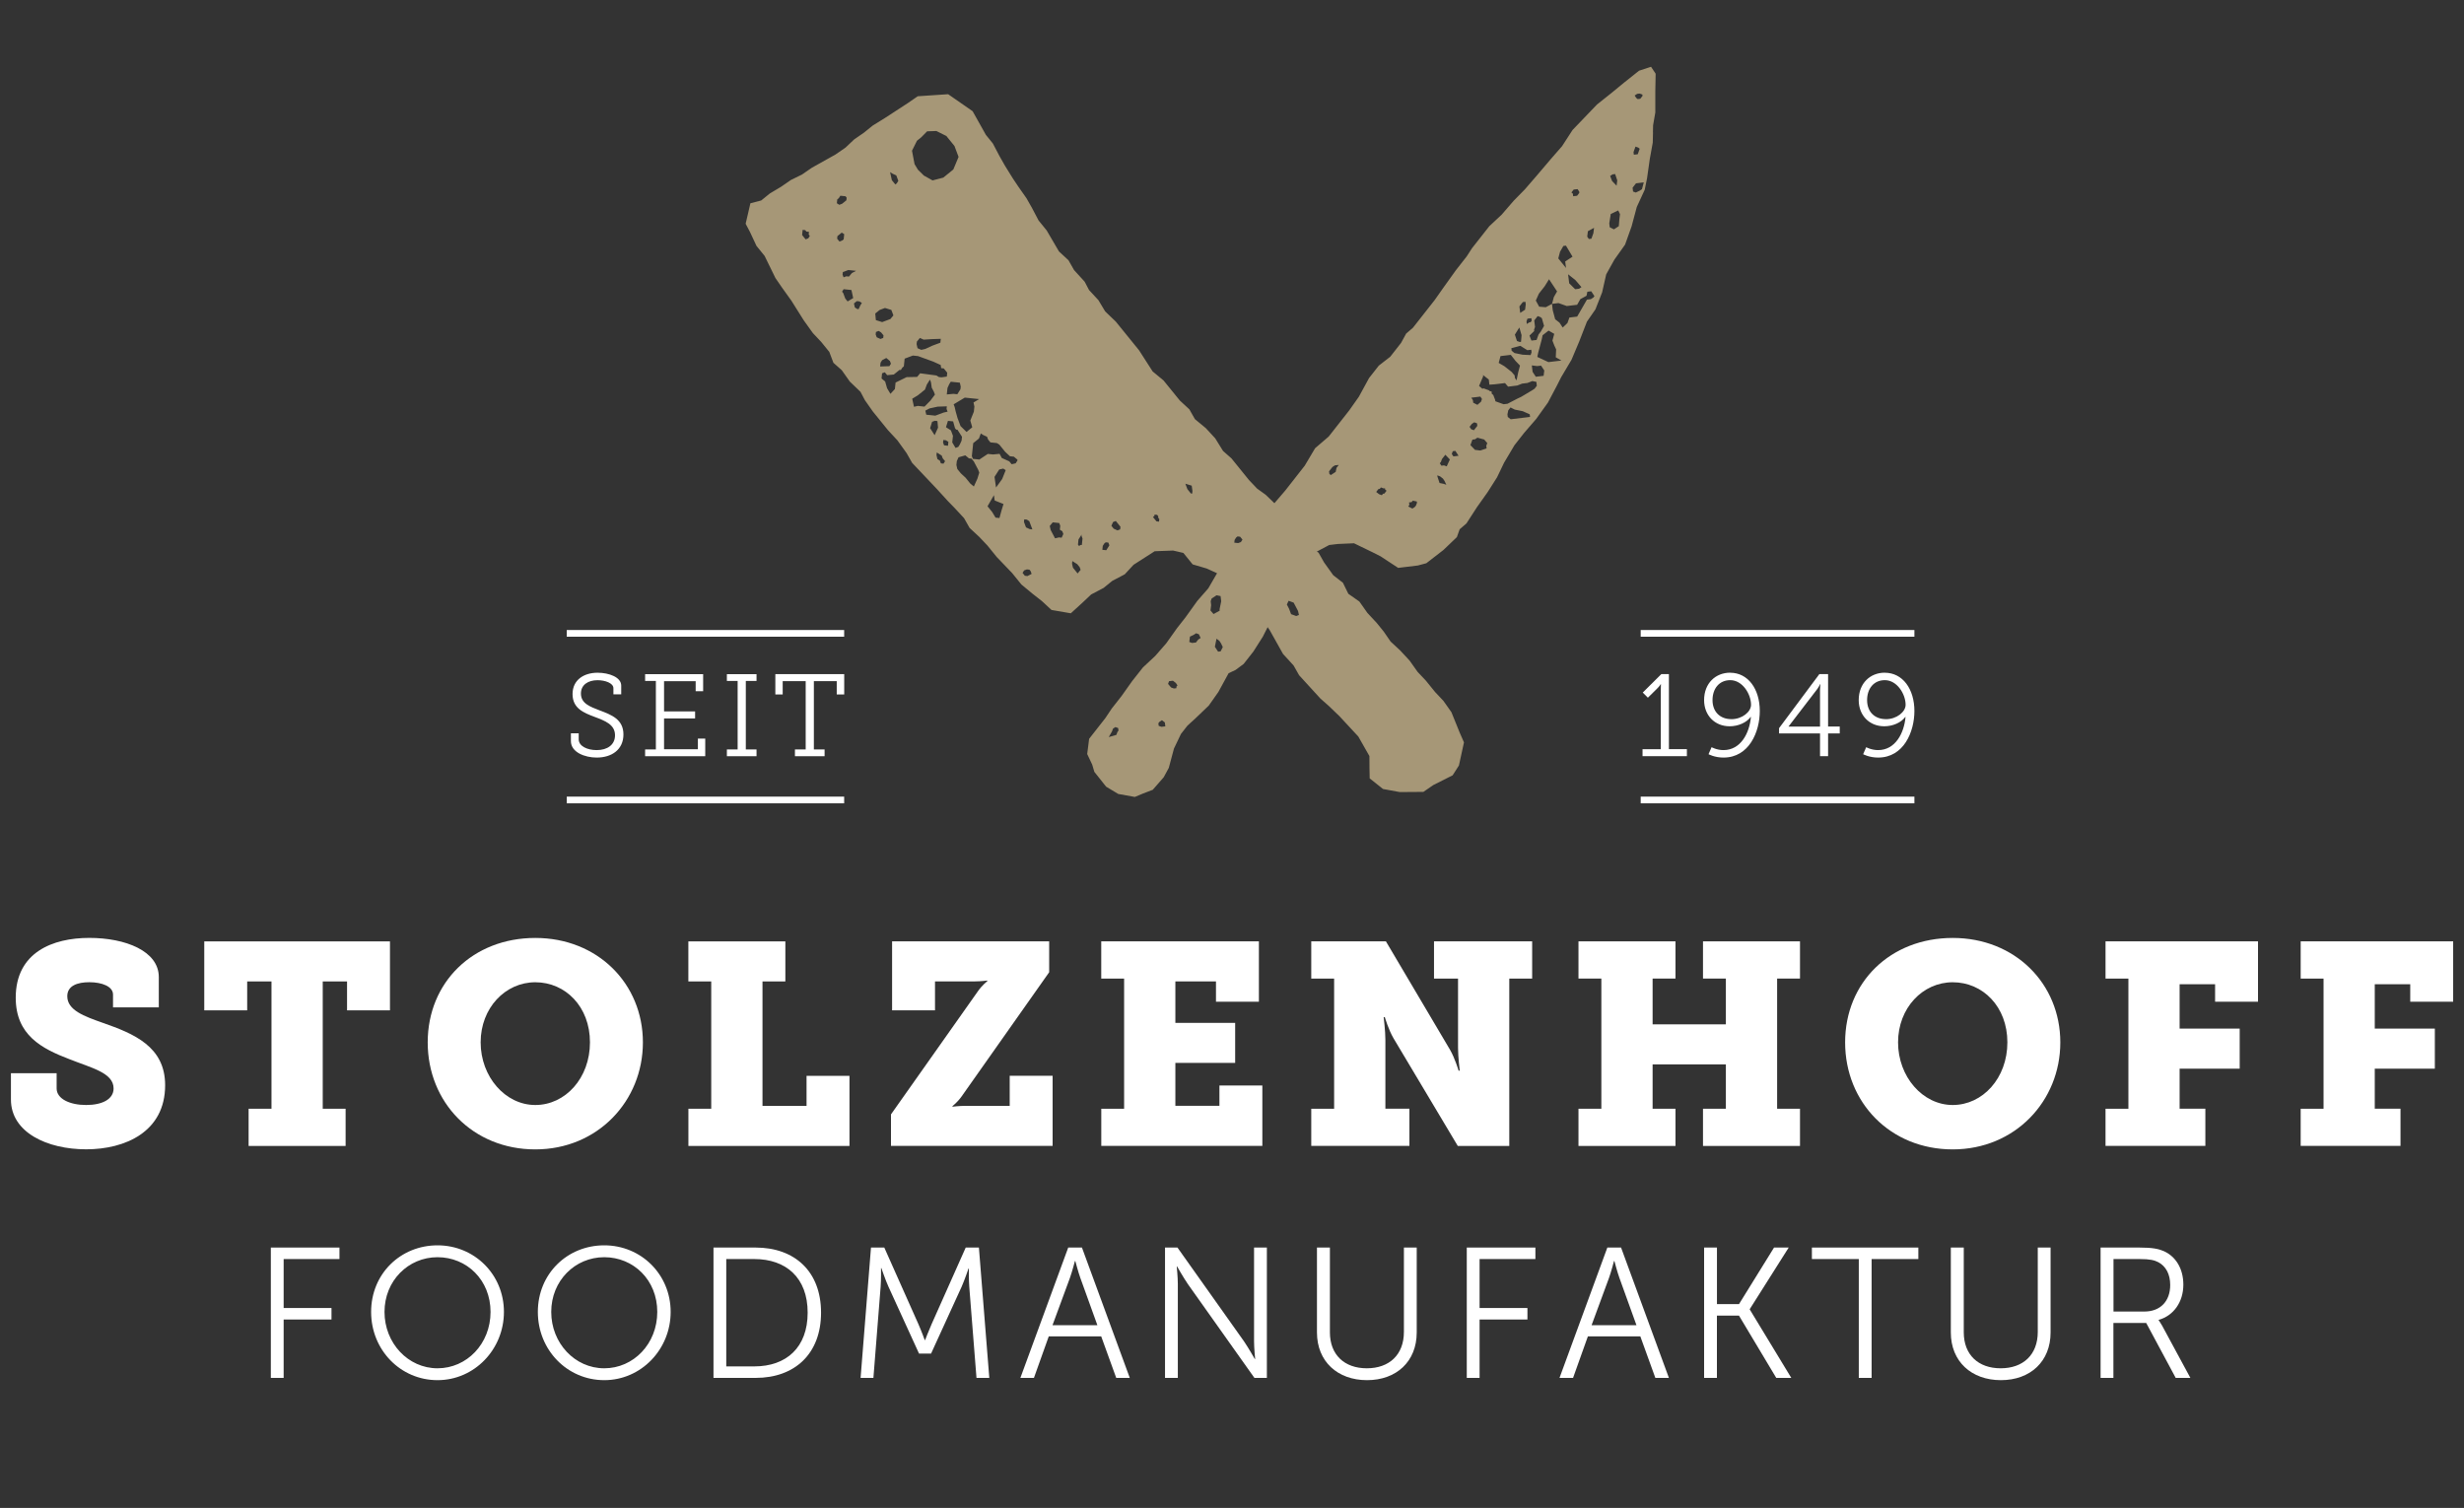
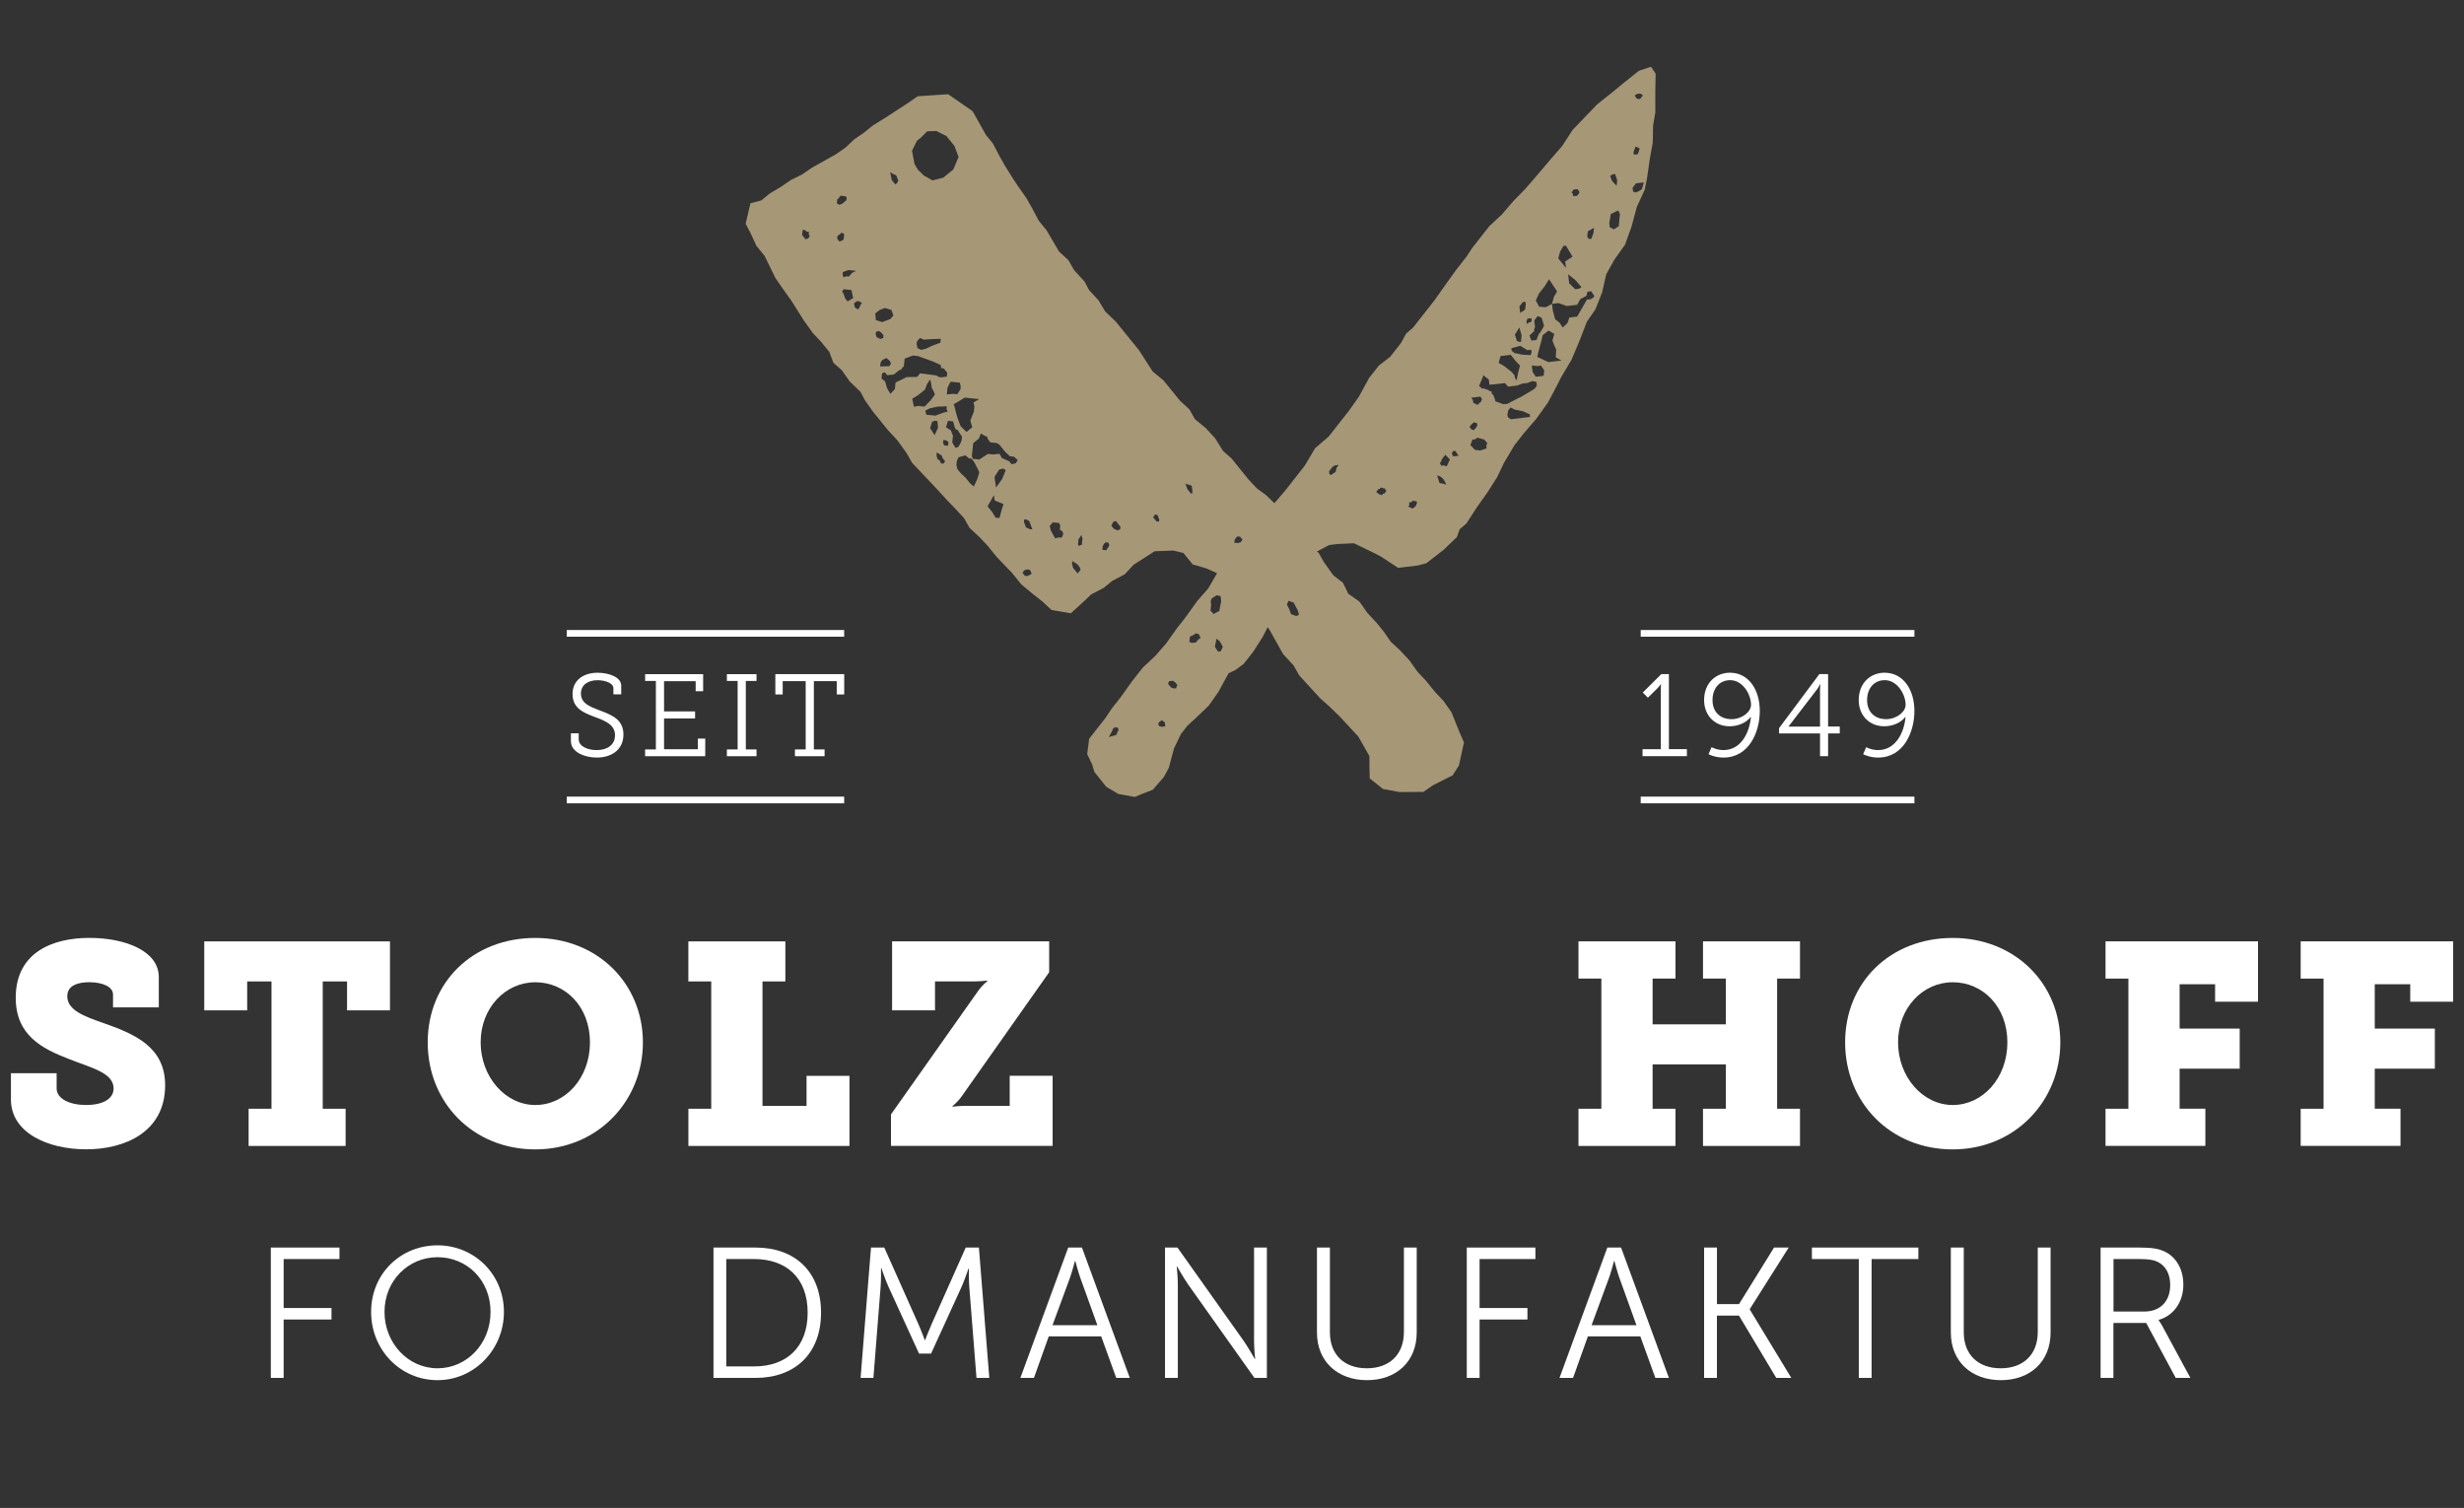
<svg xmlns="http://www.w3.org/2000/svg" id="Foodmanufaktur" viewBox="0 0 600 367.18">
  <rect x="0" y="0" width="600" height="367.18" fill="#333333" stroke="none" />
  <defs>
    <style>
      .cls-1 {
        fill: #a69777;
      }

      .cls-2 {
        fill: #fff;
      }
    </style>
  </defs>
  <g>
    <path class="cls-2" d="M13.79,261.34v3.69c0,2.58,3.27,4.04,7.18,4.04s6.69-1.39,6.69-4.04c0-3.83-5.5-5.02-10.73-7.11-6.76-2.58-13.1-5.85-13.1-14.98,0-11.08,9.06-14.56,17.91-14.56s16.93,3.21,16.93,9.54v7.38h-11.15v-3.13c0-1.95-2.65-3-5.78-3-2.86,0-5.36.84-5.36,3.41,0,3.41,4.11,4.88,8.64,6.48,7.59,2.65,15.19,5.78,15.19,15.19,0,11.36-9.75,15.61-19.23,15.61s-18.32-4.11-18.32-12.12v-6.41h11.15Z" />
    <path class="cls-2" d="M60.54,269.98h5.57v-31h-5.92v7.04h-10.45v-16.79h45.22v16.79h-10.45v-7.04h-5.92v31h5.57v9.06h-23.62v-9.06Z" />
    <path class="cls-2" d="M130.35,228.39c15.19,0,26.2,11.15,26.2,25.43s-11.01,26.06-26.2,26.06-26.2-11.43-26.2-26.06,11.01-25.43,26.2-25.43ZM130.35,269.07c7.32,0,13.31-6.55,13.31-15.26s-5.99-14.63-13.31-14.63-13.31,6.27-13.31,14.63,5.99,15.26,13.31,15.26Z" />
    <path class="cls-2" d="M167.62,269.98h5.57v-31h-5.57v-9.75h23.62v9.75h-5.57v30.31h10.73v-7.32h10.45v17.07h-39.22v-9.06Z" />
    <path class="cls-2" d="M216.95,271.37l21.25-30.1c.98-1.39,2.23-2.37,2.23-2.37v-.14s-1.6.21-3,.21h-9.75v7.04h-10.45v-16.79h38.25v7.52l-21.32,30.24c-.98,1.39-2.23,2.37-2.23,2.37v.14s1.6-.21,3-.21h10.94v-7.32h10.45v17.07h-39.36v-7.66Z" />
-     <path class="cls-2" d="M268.16,269.98h5.57v-31.7h-5.57v-9.06h38.39v14.7h-10.45v-4.95h-9.89v10.1h14.56v9.75h-14.56v10.45h10.73v-4.95h10.45v14.7h-39.22v-9.06Z" />
-     <path class="cls-2" d="M319.3,269.98h5.57v-31.7h-5.57v-9.06h18.18l15.61,26.4c1.18,2.02,2.09,5.09,2.09,5.09h.28s-.42-3.34-.42-5.57v-16.86h-5.85v-9.06h23.9v9.06h-5.57v40.76h-12.54l-15.68-26.27c-1.18-2.02-2.09-5.09-2.09-5.09h-.28s.42,3.34.42,5.57v16.72h5.85v9.06h-23.9v-9.06Z" />
    <path class="cls-2" d="M384.37,269.98h5.57v-31.7h-5.57v-9.06h23.62v9.06h-5.57v11.15h17.84v-11.15h-5.57v-9.06h23.62v9.06h-5.57v31.7h5.57v9.06h-23.62v-9.06h5.57v-10.8h-17.84v10.8h5.57v9.06h-23.62v-9.06Z" />
    <path class="cls-2" d="M475.5,228.39c15.19,0,26.2,11.15,26.2,25.43s-11.01,26.06-26.2,26.06-26.2-11.43-26.2-26.06,11.01-25.43,26.2-25.43ZM475.5,269.07c7.31,0,13.31-6.55,13.31-15.26s-5.99-14.63-13.31-14.63-13.31,6.27-13.31,14.63,5.99,15.26,13.31,15.26Z" />
    <path class="cls-2" d="M512.71,269.98h5.57v-31.7h-5.57v-9.06h37.13v14.7h-10.45v-4.25h-8.64v10.8h14.63v9.75h-14.63v9.75h6.27v9.06h-24.31v-9.06Z" />
    <path class="cls-2" d="M560.23,269.98h5.57v-31.7h-5.57v-9.06h37.13v14.7h-10.45v-4.25h-8.64v10.8h14.63v9.75h-14.63v9.75h6.27v9.06h-24.31v-9.06Z" />
  </g>
  <g>
    <g>
      <path class="cls-2" d="M140.92,178.56v1.45c0,1.68,2.07,2.64,4.38,2.64,2.59,0,4.46-1.28,4.46-3.61,0-2.62-2.42-3.52-5-4.49-2.61-.99-5.34-2.05-5.34-5.54s2.81-5.2,6.08-5.2c2.84,0,5.77,1.11,5.77,3.13v2.13h-1.9v-1.48c0-1.28-2.07-1.96-3.87-1.96-2.27,0-4.04,1.11-4.04,3.24,0,2.42,2.16,3.18,4.58,4.12,2.9,1.08,5.77,2.19,5.77,5.85s-2.81,5.63-6.51,5.63c-2.87,0-6.28-1.28-6.28-4.01v-1.9h1.9Z" />
      <path class="cls-2" d="M157.09,182.49h2.62v-16.68h-2.62v-1.65h14.13v4.15h-1.82v-2.44h-7.7v7.36h7.56v1.71h-7.56v7.5h8.24v-2.59h1.79v4.29h-14.64v-1.65Z" />
      <path class="cls-2" d="M177,182.49h2.62v-16.68h-2.62v-1.65h7.22v1.65h-2.61v16.68h2.61v1.65h-7.22v-1.65Z" />
      <path class="cls-2" d="M193.57,182.49h2.62v-16.63h-5.6v3.24h-1.79v-4.95h16.77v4.95h-1.82v-3.24h-5.57v16.63h2.61v1.65h-7.22v-1.65Z" />
      <path class="cls-2" d="M399.96,182.43h4.46v-14.72c0-.57.03-1.11.03-1.11h-.06s-.2.43-.99,1.19l-2.13,2.1-1.25-1.25,4.52-4.49h1.85v18.27h4.38v1.71h-10.8v-1.71Z" />
      <path class="cls-2" d="M421.3,163.81c4.38,0,7.22,3.98,7.22,9.32,0,5.06-2.59,11.34-8.84,11.34-2.16,0-3.64-.82-3.64-.82l.74-1.71s1.25.71,2.9.71c4.21,0,6.34-4.15,6.68-8.07h-.06c-.99,1.36-3.01,2.27-5.12,2.27-3.64,0-6.22-2.67-6.22-6.37,0-4.15,2.84-6.68,6.34-6.68ZM421.59,175.12c2.64,0,4.8-1.79,4.8-3.5,0-2.59-2.07-6-5.06-6-2.7,0-4.32,2.07-4.32,4.86s1.79,4.63,4.58,4.63Z" />
      <path class="cls-2" d="M433.21,177.31l9.81-13.16h2.13v12.76h2.84v1.68h-2.84v5.54h-1.96v-5.54h-9.98v-1.28ZM435.54,176.86v.06h7.65v-9.01c0-.6.11-1.31.11-1.31h-.08s-.28.6-.65,1.11l-7.02,9.15Z" />
      <path class="cls-2" d="M458.95,163.81c4.38,0,7.22,3.98,7.22,9.32,0,5.06-2.59,11.34-8.84,11.34-2.16,0-3.64-.82-3.64-.82l.74-1.71s1.25.71,2.9.71c4.21,0,6.34-4.15,6.68-8.07h-.06c-.99,1.36-3.01,2.27-5.12,2.27-3.64,0-6.22-2.67-6.22-6.37,0-4.15,2.84-6.68,6.34-6.68ZM459.23,175.12c2.64,0,4.8-1.79,4.8-3.5,0-2.59-2.07-6-5.06-6-2.7,0-4.32,2.07-4.32,4.86s1.79,4.63,4.58,4.63Z" />
    </g>
    <rect class="cls-2" x="138.01" y="153.41" width="67.55" height="1.63" />
    <rect class="cls-2" x="138.01" y="193.98" width="67.55" height="1.63" />
    <rect class="cls-2" x="399.52" y="153.41" width="66.65" height="1.63" />
    <rect class="cls-2" x="399.52" y="193.98" width="66.65" height="1.63" />
  </g>
  <path class="cls-1" d="M402.5,32.24l.04-1.74.54-3.11v-5.17s.08-4.27.08-4.27l-1.12-1.69-2.92.96-3.61,2.87-3.04,2.5-3.6,2.87-5.94,6.19-2.56,3.95-2.67,3.06-3.46,4.07-2.93,3.39-2.71,2.76-2.94,3.4-3,2.8-4.22,5.37-1.28,1.98-2.63,3.36-2.86,3.99-2.34,3.32-5.27,6.71-1.65,1.42-1.25,2.28-2.63,3.36-2.78,2.16-2.37,3.02-2.49,4.56-2.34,3.32-5.01,6.38-3.3,2.83-2.53,4.26-4.74,6.05-2.64,3.08-2.13-2.05-2.08-1.5-2.01-2.12-4.24-5.24-2.05-1.81-1.91-3.08-2.29-2.48-2.65-2.19-1.35-2.38-2.33-2.16-3.96-4.88-2.65-2.19-3.3-5.14-5.66-6.98-2.61-2.51-1.63-2.72-2.29-2.48-1.07-2.03-2.58-2.83-1.35-2.38-2.33-2.16-2.98-5.1-1.98-2.44-1.6-3.04-1.35-2.38-1.94-2.76-1.38-2.06-1.91-3.08-1.35-2.38-1.6-3.04-1.7-2.1-3.23-5.76-5.96-4.14-7.4.5-2.41,1.66-5.48,3.57-3.08,1.91-2.1,1.7-2.41,1.67-2.13,2.01-2.41,1.66-5.77,3.23-2.41,1.66-2.69,1.32-2.41,1.66-2.73,1.63-2.09,1.7-2.63.68-1.16,4.99,1.07,2.03,1.57,3.36,1.98,2.44,2.63,5.38,1.66,2.41,2.23,3.11,3.01,4.79,2.23,3.11,2.01,2.13,1.98,2.44,1,2.65,2.04,1.81,1.95,2.76,2.61,2.51,1.07,2.03,1.94,2.76,3.68,4.54,2.3,2.48,2.23,3.1,1.35,2.38,6.04,6.38,2.58,2.83,1.73,1.78,2.3,2.48,1.35,2.38,2.33,2.16,2.01,2.12,2.26,2.79,3.75,3.91,2.26,2.79,2.64,2.19,2.36,1.85,2.33,2.16,4.7.81,2.83-2.58,2.13-2.01,3.04-1.6,2.09-1.7,3.04-1.6,2.16-2.33,5.13-3.29,4.49-.17,2.5.58,2.26,2.79,3.41,1,2.53,1.15-2.13,3.68-2.67,3.05-2.86,3.99-2.11,2.69-2.6,3.66-2.67,3.06-3,2.8-2.64,3.35-2.6,3.66-2.37,3.02-1.55,2.32-3.95,5.04-.47,3.71,1.22,2.58.52,1.76,2.87,3.61,2.95,1.77,4.04.73,2.03-.85,2.33-.89,2.67-3.06,1.24-2.28,1.26-4.71,1.7-3.55,1.58-2.02,1.92-1.75,3.27-3.13,2.34-3.32,2.49-4.56,1.72-.82,1.95-1.45,2.37-3.02,2.3-3.62,1.17-2.31.51.74,3.23,5.77,2.58,2.82,1.35,2.38,5.16,5.65,2.05,1.81,2.61,2.51,4.59,4.95,2.7,4.75.02,2.88.05,2.56,3.24,2.58,4.08.75,5.75-.04,2.41-1.66,4.72-2.38,1.53-2.4,1.23-5.62-1.03-2.34-2.03-5.01-1.95-2.76-2.01-2.13-2.26-2.79-2.01-2.13-1.95-2.75-2.3-2.48-2.33-2.16-1.66-2.41-1.7-2.1-2.3-2.48-1.95-2.76-2.68-1.88-1.32-2.69-2.36-1.84-2.23-3.11-1.35-2.38-.41-.26,3.02-1.6,2.1-.25,3.93-.17,4.52,2.19,1.94.98,4.29,2.82,4.8-.58,2.06-.55,4.17-3.23,3.27-3.13.68-1.91,1.65-1.42,2.56-3.96,2.6-3.66,2.3-3.62,1.7-3.54,2.53-4.26,2.37-3.02,2.93-3.39,2.86-3.99,2.23-4.22.98-1.94,2.53-4.26,1.89-4.49,1.86-4.79,2.07-2.99,1.63-4.14.99-4.38,2-3.59,2.6-3.66,1.59-4.45,1.26-4.71,1.93-4.19.57-2.81.66-4.64.73-4.04.03-1.34.03-1.18ZM196.83,58.03l-.66.25-.85-1.05.13-1.26.63.07.28.35.63.07-.07.63.28.35-.38.6ZM208.46,65.95l-1.01.53-.73.87-.63-.07-.67.25-.25-.66.07-.62,1.33-.5,1.9.2ZM203.9,48.54l.35-.28.38-.6,1.26.13.28.35-.07.63-1.05.85-.67.25-.6-.38.1-.95ZM204.42,58.82l-.57-.7.07-.63,1.05-.85.6.38-.13,1.26-.35.28-.67.25ZM206.4,73.4l-.57-.7-.5-1.33-.28-.35.38-.6,1.9.2.43,1.96-1.36.82ZM209.5,74.36l-.42.92-.32-.03-.6-.38-.22-.98.7-.57.63.07.6.38-.38.6ZM238.41,97.19l-1.36.82.22.98-.13,1.26-.86,2.15.47,1.65-1.4,1.13-1.45-1.43-.75-2-.46-1.65-.22-.98-.25-.67,2.72-1.63,3.48.36ZM233.94,94.17l-.07.63-.76,1.2-.95-.1-1.61.15.17-1.58.42-.92.38-.6,2.21.23.22.98ZM223.28,34.28l1.05-.85,1.43-1.45,2.25-.08,2.43,1.21,1.98,2.44,1,2.66-1.28,3.06-2.44,1.98-2.62.68-2.11-1.18-1.45-1.43-.82-1.36-.62-3.26,1.21-2.43ZM229.09,82.49l-.1.95-2,.75-1.68.78-.98.22-.91-.41-.22-.98.07-.63.73-.88.91.41,1.93-.12,2.25-.08ZM217.33,42.29l.92.42.5,1.33-.38.6-.35.28-.85-1.05-.43-1.96.6.38ZM214.17,75.49l1.33-.5,1.55.48.5,1.33-.73.88-2,.75-1.54-.48-.15-1.61,1.05-.85ZM213.23,81.46l.07-.63.67-.25.6.38.57.7-.07.63-.67.25-.91-.41-.25-.67ZM214.43,88.3l.38-.6,1.01-.53.88.73.25.67-.38.59-2.25.08.1-.94ZM220.77,91.83l-2.69,1.32-.17,1.58-1.08,1.17-.82-1.36-.47-1.65-.88-.73.13-1.26.67-.25.57.7,1.61-.15,1.4-1.13.32.03.38-.6.35-.28.2-1.89,2-.75,1.26.13,3.69,1.34,1.83.83.11.76.63.07.85,1.04-.1.95-1.3.18-.63-.07-.6-.38-3.97-.53-.73.88-2.56.05ZM223.54,98.83l-.98.22-.43-1.96,1.36-.82,1.75-1.41.45-1.23.76-1.2.25.67.18,1.3.53,1.01.25.67-1.11,1.48-1.43,1.45-1.58-.17ZM225.34,99.98l1.01-.53,1.96-.43,2.25-.08-.07.63.25.67-.98.22-2,.75-2.21-.23-.22-.98ZM226.49,104.26l.48-1.55.67-.25.63.07.15,1.61-.83,1.83-1.1-1.71ZM229.74,112.9l-.63-.07-.25-.67-.6-.38-.22-.98.07-.63,1.2.76.25.67.57.7-.38.6ZM230.84,108.54l-.95-.1-.25-.67.07-.63.63.07.6.38-.1.95ZM231.88,107.7l.17-1.58-.5-1.33-1.2-.76.48-1.55,1.26.13.46,1.65.28.35.32.03,1.1,1.71-.1.95-.42.92-.38.6-.67.25-.81-1.36ZM237.97,116.63l-.83,1.83-.88-.73-1.13-1.4-1.17-1.08-.85-1.05-.22-.98.1-.95.42-.92,1.65-.47.88.73.63.07.57.7,1.07,2.03.25.67-.48,1.55ZM243.88,124.28l-.51,1.86-.95-.1-.82-1.36-1.13-1.4,1.56-2.71.18,1.3,2.15.86-.48,1.55ZM244.04,116.63l-1.5,2.08-.37-2.59,1.15-1.8.98-.22.6.38-.86,2.15ZM247.7,112.22l-.38.6-.98.22-.57-.7-1.83-.82-.53-1.01-1.61.15-1.26-.13-2.06,1.37-1.58-.17-.25-.67.33-3.15,1.4-1.13.45-1.23.6.38.92.42.25.67.57.7,1.58.17.6.38,1.41,1.75,1.17,1.08.95.1.88.73-.03.31ZM250.19,140.27l-.63-.07-.56-.7.38-.6.67-.25.63.07.28.35.25.67-1.01.53ZM250.75,128.84l-.91-.42-.5-1.33.07-.63.63.07.6.38.75,2-.63-.07ZM258.52,130.93l-.63-.07-.98.22-1.07-2.03-.22-.98.73-.88,1.58.17.25.67-.1.95.6.38.25.67-.42.92ZM262.4,139.63l-1.13-1.4-.22-.98.07-.63,1.2.76.57.7.25.67-.73.88ZM263.44,132.72l-.32-.03-.35.28-.28-.35.13-1.26.76-1.2-.03.32.25.67-.17,1.58ZM269.38,133.98l-.95-.1.1-.95.38-.6.35-.28.63.07.25.67-.76,1.2ZM272.78,128.9l-.67.25-.92-.42-.56-.7.41-.92.67-.25,1.13,1.4-.07.63ZM282.24,127.02l-.63-.07-.85-1.05.35-.28.03-.32.63.07.28.35-.03.32.28.35-.07.63ZM290.31,120.19l-.32-.03-.85-1.05-.5-1.33,1.55.48.18,1.3-.07.63ZM272.09,178.27l-.24.67-1.86.54.79-1.38.24-.67.59-.39.67.24.08.63-.28.35ZM282.82,176.98l-.67-.24-.08-.63.28-.35.59-.39.71.55.11.95-.95.11ZM286.48,167.57l-.63.08-.67-.24-.75-.87.24-.67.95-.11.71.55.39.59-.28.35.04.32ZM291.77,155.74l-.55.71-.95.11-.67-.24.16-1.3.91-.43.59-.39.67.24.43.91-.59.39ZM300.62,131.5l.38-.6.35-.28.63.07.57.7-.38.6-.67.25-.94-.1.07-.63ZM294.76,148.65l.16-1.3-.11-.95.24-.67,1.19-.78.98.2.15,1.26-.4,1.97.04.32-1.5.82-.75-.87ZM297.24,158.6l-.63.08-.78-1.19.4-1.97.71.55.39.59.43.91-.52,1.02ZM315.62,150l-1.23-.45-.5-1.33-.53-1.01.42-.92,1.23.45,1.07,2.03.22.98-.67.25ZM325.45,113.92l-.2.98-1.19.78-.35-.28-.08-.63.83-1.06.59-.39.95-.11-.55.71ZM337.09,120.19l-.32.04-.28.35-.67-.24-.71-.55.55-.71.32-.04.28-.35.67.24.32-.04.04.32.35.28-.55.71ZM344.8,123.1l-.28.35-.59.39-1.02-.52.28-.35-.08-.63.63-.08.28-.35.98.2.04.32-.24.67ZM351.52,117.81l-.98-.2-.51-1.54-.04-.32.67.24.71.55.39.59.43.91-.67-.24ZM352.29,113.56l-.67-.24-.63.08-.39-.59.28-.35.24-.67.83-1.06,1.1,1.15-.76,1.68ZM353.91,111.13l-.39-.59.24-.67.63-.08.78,1.19-1.26.15ZM386.66,56.3l1.5-.82-.16,1.3-.48,1.34-.63.08-.39-.59.16-1.3ZM383.2,46.16l.95-.11.39.59.04.32-.55.71-.95.11-.08-.63-.35-.28.55-.71ZM385.1,69.92l-.59.39-.95.11-1.45-1.43-.27-2.2,1.76,1.39,1.49,1.73ZM379.9,61.27l.79-1.38.63-.08,1.6,2.69-1.78,1.17.19,1.58-1.88-2.33.44-1.65ZM373.6,78.03l.83-1.06.67.24.35.28.54,1.86-.79,1.38-.55.71-.48,1.34-1.26.15-.47-1.22,1.15-1.1-.04-.32.24-.67-.19-1.58ZM371.95,77.59l.95-.11.08.63-.28.35-.32.04-.59.39-.08-.63.24-.67ZM370.82,73.56l.63-.08.08.63-.16,1.3-1.19.78-.19-1.58.83-1.06ZM369.97,79.75l.54,1.86-.13,1.62-.32.04-.67-.24-.51-1.54,1.07-1.73ZM370.19,84.2l1.73,1.07.95-.11.08.63-.24.67-1.93-.09-1.97-.4-.71-.55-.08-.63,2.17-.58ZM365.37,86.71l2.52-.3,1.14,1.46,1.1,1.15-.44,1.65-.4,1.96-.39-.59-.08-.63-.74-.86-1.77-1.39-1.37-.79.44-1.65ZM360.48,96.57l.39.59-.24.67-.87.75-1.02-.52-.08-.63-.39-.59,2.21-.27ZM358.4,103.22l.59-.39.67.24.08.63-.83,1.06-.67-.24-.39-.59.55-.71ZM362,109.19l-1.54.51-1.3-.16-1.1-1.15.48-1.34.63-.08.59-.39,1.65.44.75.87-.24.67.08.63ZM367.86,102.08l-.71-.55-.08-.63.2-.98.55-.71,1.02.52,1.97.4,1.69.76.08.63-4.73.57ZM360.16,93.98l1-2.35-.04-.32,1.41,1.11.15,1.25,1.28-.09,2.52-.3.75.87,2.21-.27,1.22-.47,1.26-.15,1.22-.47.98.2.11.95-.55.71-.59.39-2.69,1.6-.91.43-2.41,1.25-.94.11-2.01-.72-.04-.32-.47-1.22-.35-.28-.08-.63-.32.04-.35-.28-1.34-.48-.18.15M375.87,91.51l-1.89.23-.78-1.19-.19-1.57,1.3.16.95-.11.78,1.18-.16,1.3ZM377.06,88.18l-2.71-1.27.2-.98.88-3.31.2-.98,1.46-1.14,1.38.79-.44,1.65.47,1.22.43.91-.09,1.93,1.38.79-3.16.38ZM387.97,72.46l-.59.39-.95.11-2.38,4.13-1.89.23-.48,1.34-1.15,1.1-.78-1.19-1.06-.83-.58-2.17-.19-1.58-1.5.82-1.62-.13-.82-1.5.76-1.69,1.39-1.77,1.07-1.72,1.96,2.96-.79,1.38-.44,1.65,1.58-.19,2.01.72,2.52-.3.79-1.38,1.5-.82.2-.98.95-.11.78,1.19-.28.35ZM392.67,42.46l.63-.08.51,1.54-.16,1.3-1.1-1.15-.47-1.22.59-.39ZM394.32,53.45l-.13,1.62-1.19.78-1.02-.52-.11-.95.36-2.28,1.82-.86.43.91-.16,1.3ZM398.63,22.86l.63-.08.67.24.04.32-.55.71-.63.08-.35-.28-.39-.59.59-.39ZM398.26,35.7l.67.24.35.28-.48,1.34-.95.11-.08-.63.48-1.34ZM399.83,46.07l-.59.38-.91.43-.67-.24-.11-.94.83-1.06,1.89-.23-.44,1.65Z" />
  <g>
    <path class="cls-2" d="M65.95,303.78h16.71v2.8h-13.59v11.92h11.65v2.8h-11.65v14.22h-3.12v-31.74Z" />
    <path class="cls-2" d="M106.54,303.24c8.99,0,16.17,7.09,16.17,16.21s-7.18,16.62-16.17,16.62-16.17-7.32-16.17-16.62,7.18-16.21,16.17-16.21ZM106.54,333.18c7.13,0,12.91-5.96,12.91-13.73s-5.78-13.32-12.91-13.32-12.91,5.73-12.91,13.32,5.73,13.73,12.91,13.73Z" />
-     <path class="cls-2" d="M147.14,303.24c8.99,0,16.17,7.09,16.17,16.21s-7.18,16.62-16.17,16.62-16.17-7.32-16.17-16.62,7.18-16.21,16.17-16.21ZM147.14,333.18c7.13,0,12.91-5.96,12.91-13.73s-5.78-13.32-12.91-13.32-12.91,5.73-12.91,13.32,5.73,13.73,12.91,13.73Z" />
    <path class="cls-2" d="M173.74,303.78h10.25c9.53,0,15.94,5.82,15.94,15.85s-6.41,15.89-15.94,15.89h-10.25v-31.74ZM183.67,332.72c7.81,0,13-4.61,13-13.09s-5.24-13.05-13-13.05h-6.82v26.14h6.82Z" />
    <path class="cls-2" d="M212.08,303.78h3.25l8.31,18.65c.72,1.63,1.54,3.88,1.54,3.88h.09s.86-2.26,1.58-3.88l8.31-18.65h3.21l2.53,31.74h-3.12l-1.76-22.22c-.14-1.72-.09-4.42-.09-4.42h-.09s-.95,2.8-1.67,4.42l-7.45,16.3h-2.93l-7.45-16.3c-.72-1.58-1.72-4.51-1.72-4.51h-.09s.05,2.8-.09,4.51l-1.76,22.22h-3.12l2.53-31.74Z" />
    <path class="cls-2" d="M268.16,325.41h-12.78l-3.61,10.11h-3.3l11.65-31.74h3.34l11.65,31.74h-3.3l-3.66-10.11ZM261.75,307.07s-.68,2.62-1.22,4.11l-4.24,11.51h10.93l-4.15-11.51c-.54-1.49-1.22-4.11-1.22-4.11h-.09Z" />
    <path class="cls-2" d="M283.7,303.78h3.02l16.21,22.85c1.08,1.58,2.62,4.29,2.62,4.29h.09s-.27-2.62-.27-4.29v-22.85h3.12v31.74h-3.03l-16.21-22.85c-1.08-1.58-2.62-4.29-2.62-4.29h-.09s.27,2.62.27,4.29v22.85h-3.12v-31.74Z" />
    <path class="cls-2" d="M320.68,303.78h3.16v20.64c0,5.46,3.52,8.76,8.99,8.76s9.03-3.3,9.03-8.85v-20.55h3.12v20.68c0,7.04-4.92,11.61-12.1,11.61s-12.19-4.56-12.19-11.61v-20.68Z" />
    <path class="cls-2" d="M357.17,303.78h16.71v2.8h-13.59v11.92h11.65v2.8h-11.65v14.22h-3.12v-31.74Z" />
    <path class="cls-2" d="M399.44,325.41h-12.78l-3.61,10.11h-3.3l11.65-31.74h3.34l11.65,31.74h-3.3l-3.66-10.11ZM393.02,307.07s-.68,2.62-1.22,4.11l-4.24,11.51h10.93l-4.15-11.51c-.54-1.49-1.22-4.11-1.22-4.11h-.09Z" />
    <path class="cls-2" d="M414.97,303.78h3.12v13.77h5.37l8.53-13.77h3.57l-9.48,14.99v.09l10.11,16.66h-3.66l-9.08-15.17h-5.37v15.17h-3.12v-31.74Z" />
    <path class="cls-2" d="M452.63,306.58h-11.42v-2.8h25.92v2.8h-11.38v28.94h-3.12v-28.94Z" />
    <path class="cls-2" d="M475.03,303.78h3.16v20.64c0,5.46,3.52,8.76,8.99,8.76s9.03-3.3,9.03-8.85v-20.55h3.12v20.68c0,7.04-4.92,11.61-12.1,11.61s-12.19-4.56-12.19-11.61v-20.68Z" />
    <path class="cls-2" d="M511.52,303.78h9.39c3.25,0,4.7.32,5.96.86,2.98,1.31,4.79,4.33,4.79,8.17,0,4.29-2.44,7.59-6.01,8.58v.09s.32.41.81,1.26l6.91,12.78h-3.57l-7.18-13.37h-7.99v13.37h-3.12v-31.74ZM522.18,319.36c3.84,0,6.28-2.48,6.28-6.46,0-2.62-1.04-4.56-2.89-5.55-.95-.5-2.08-.77-4.51-.77h-6.41v12.78h7.54Z" />
  </g>
</svg>